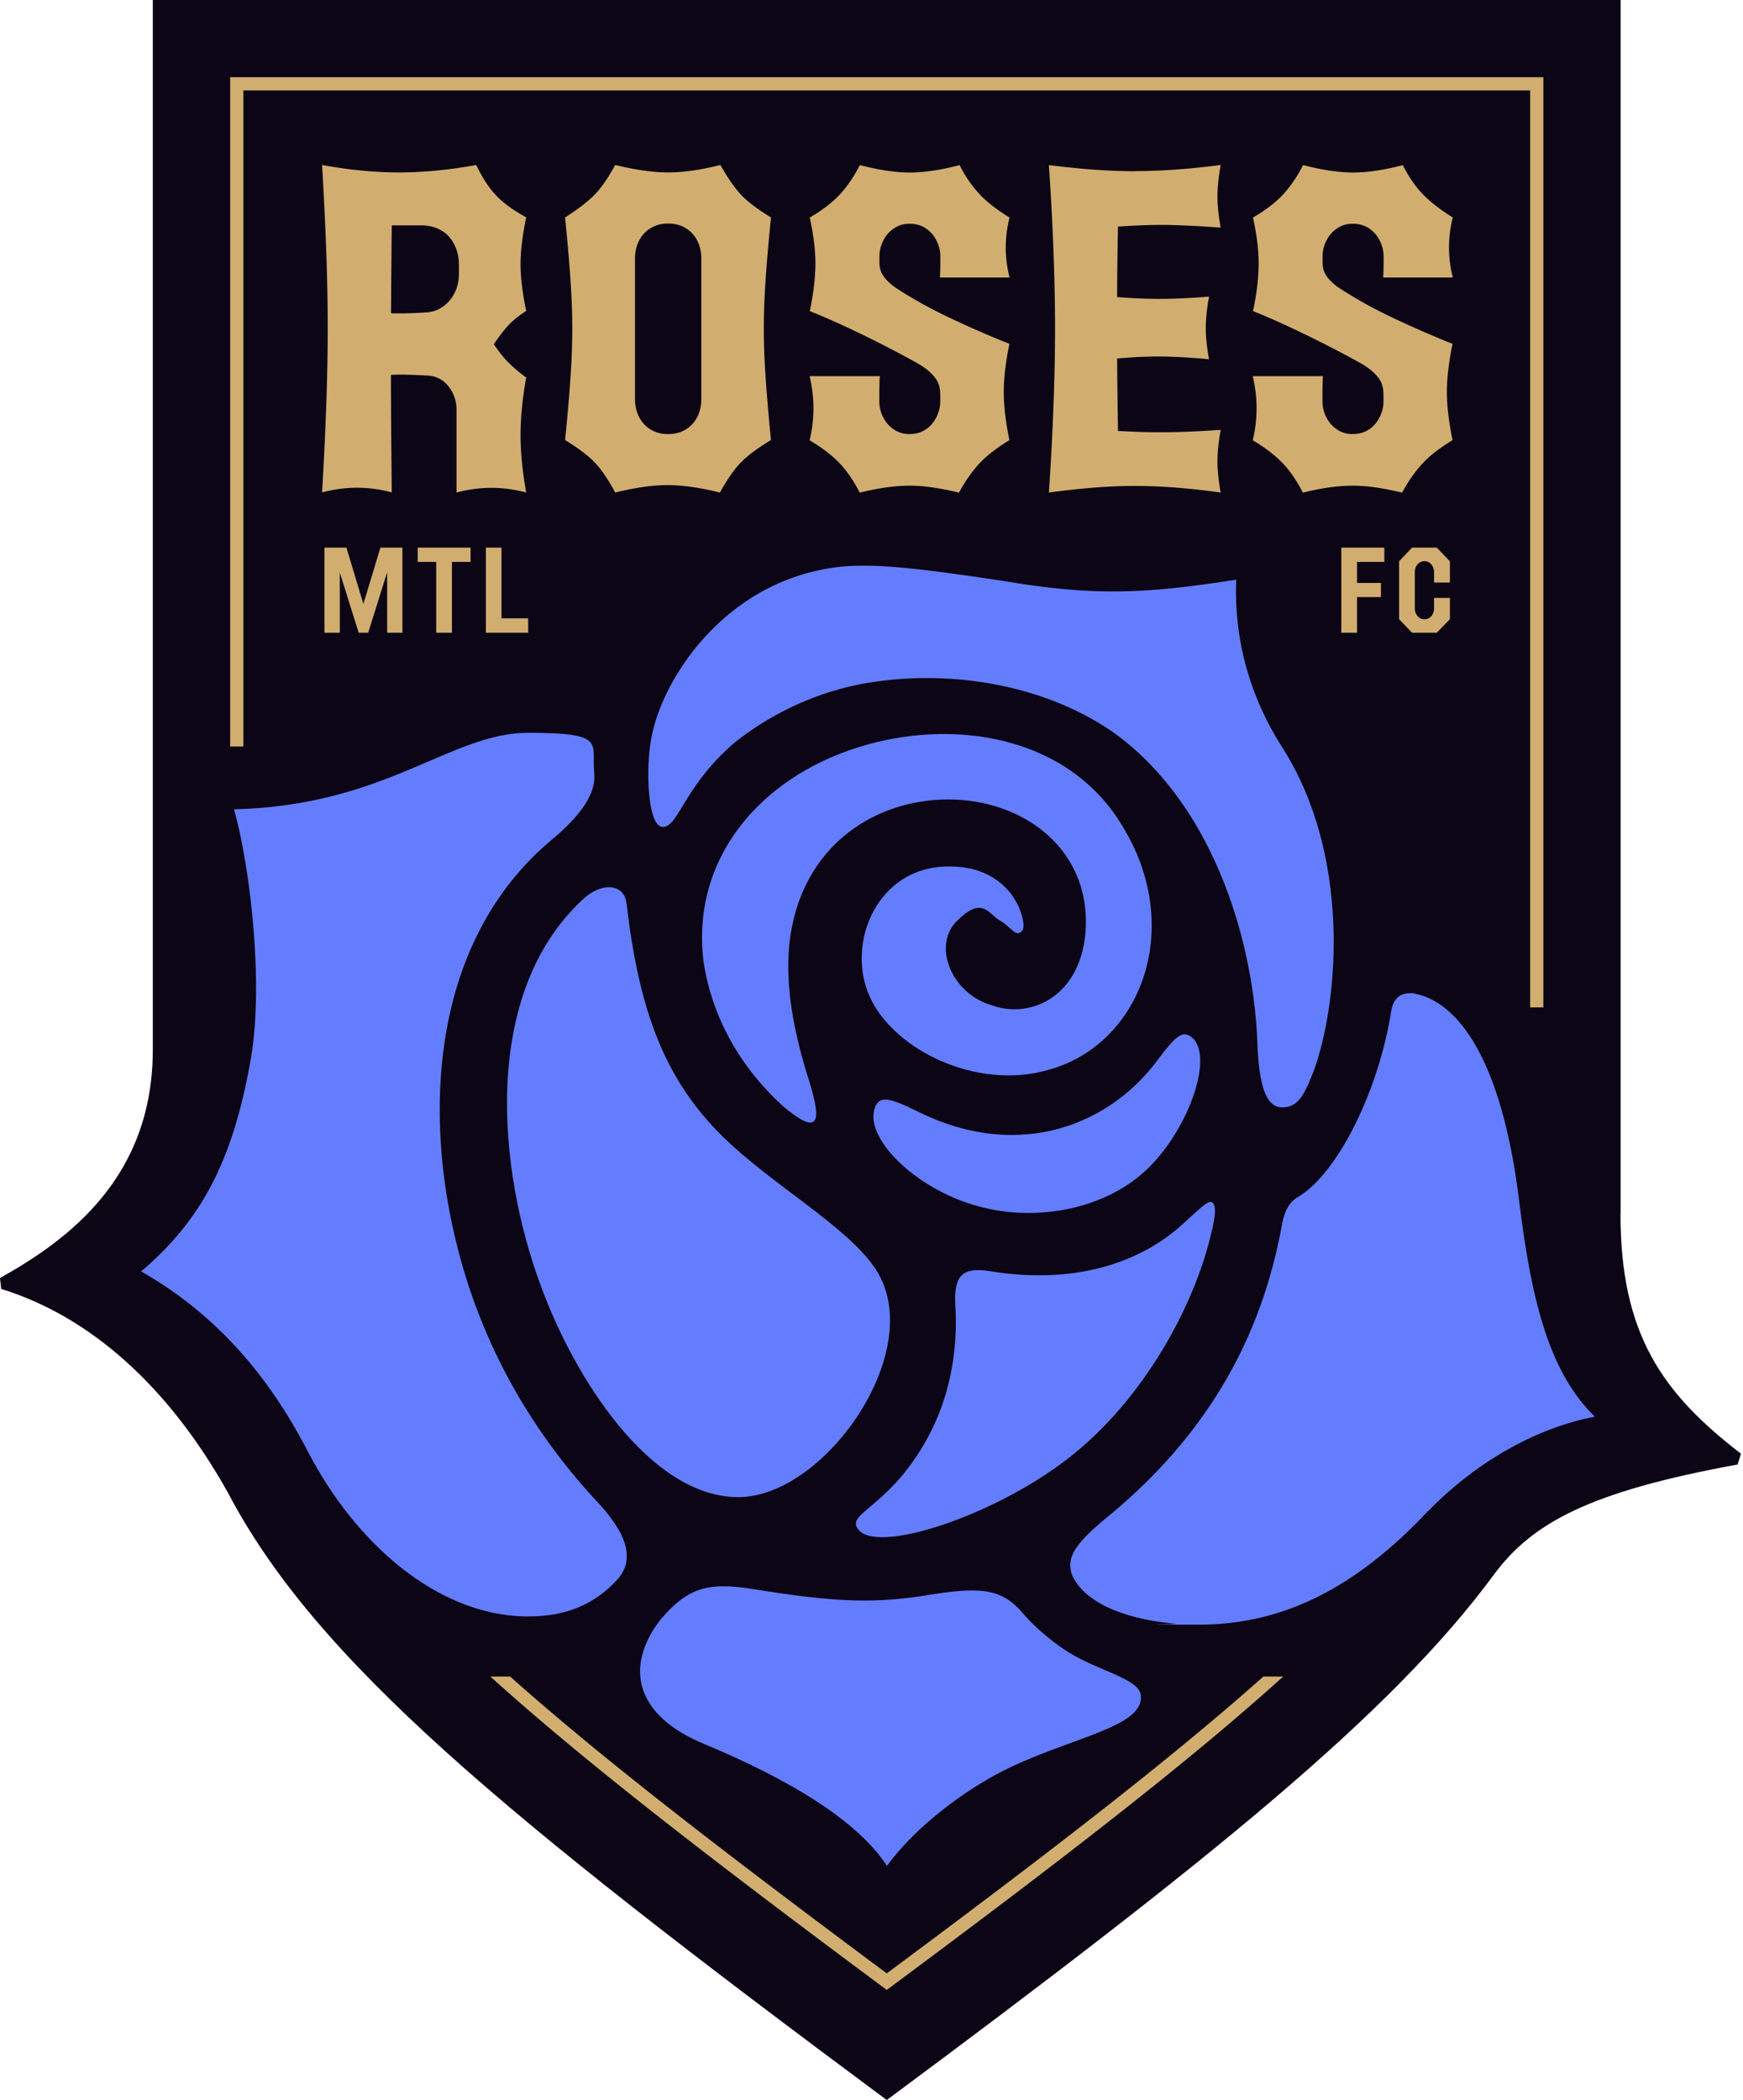
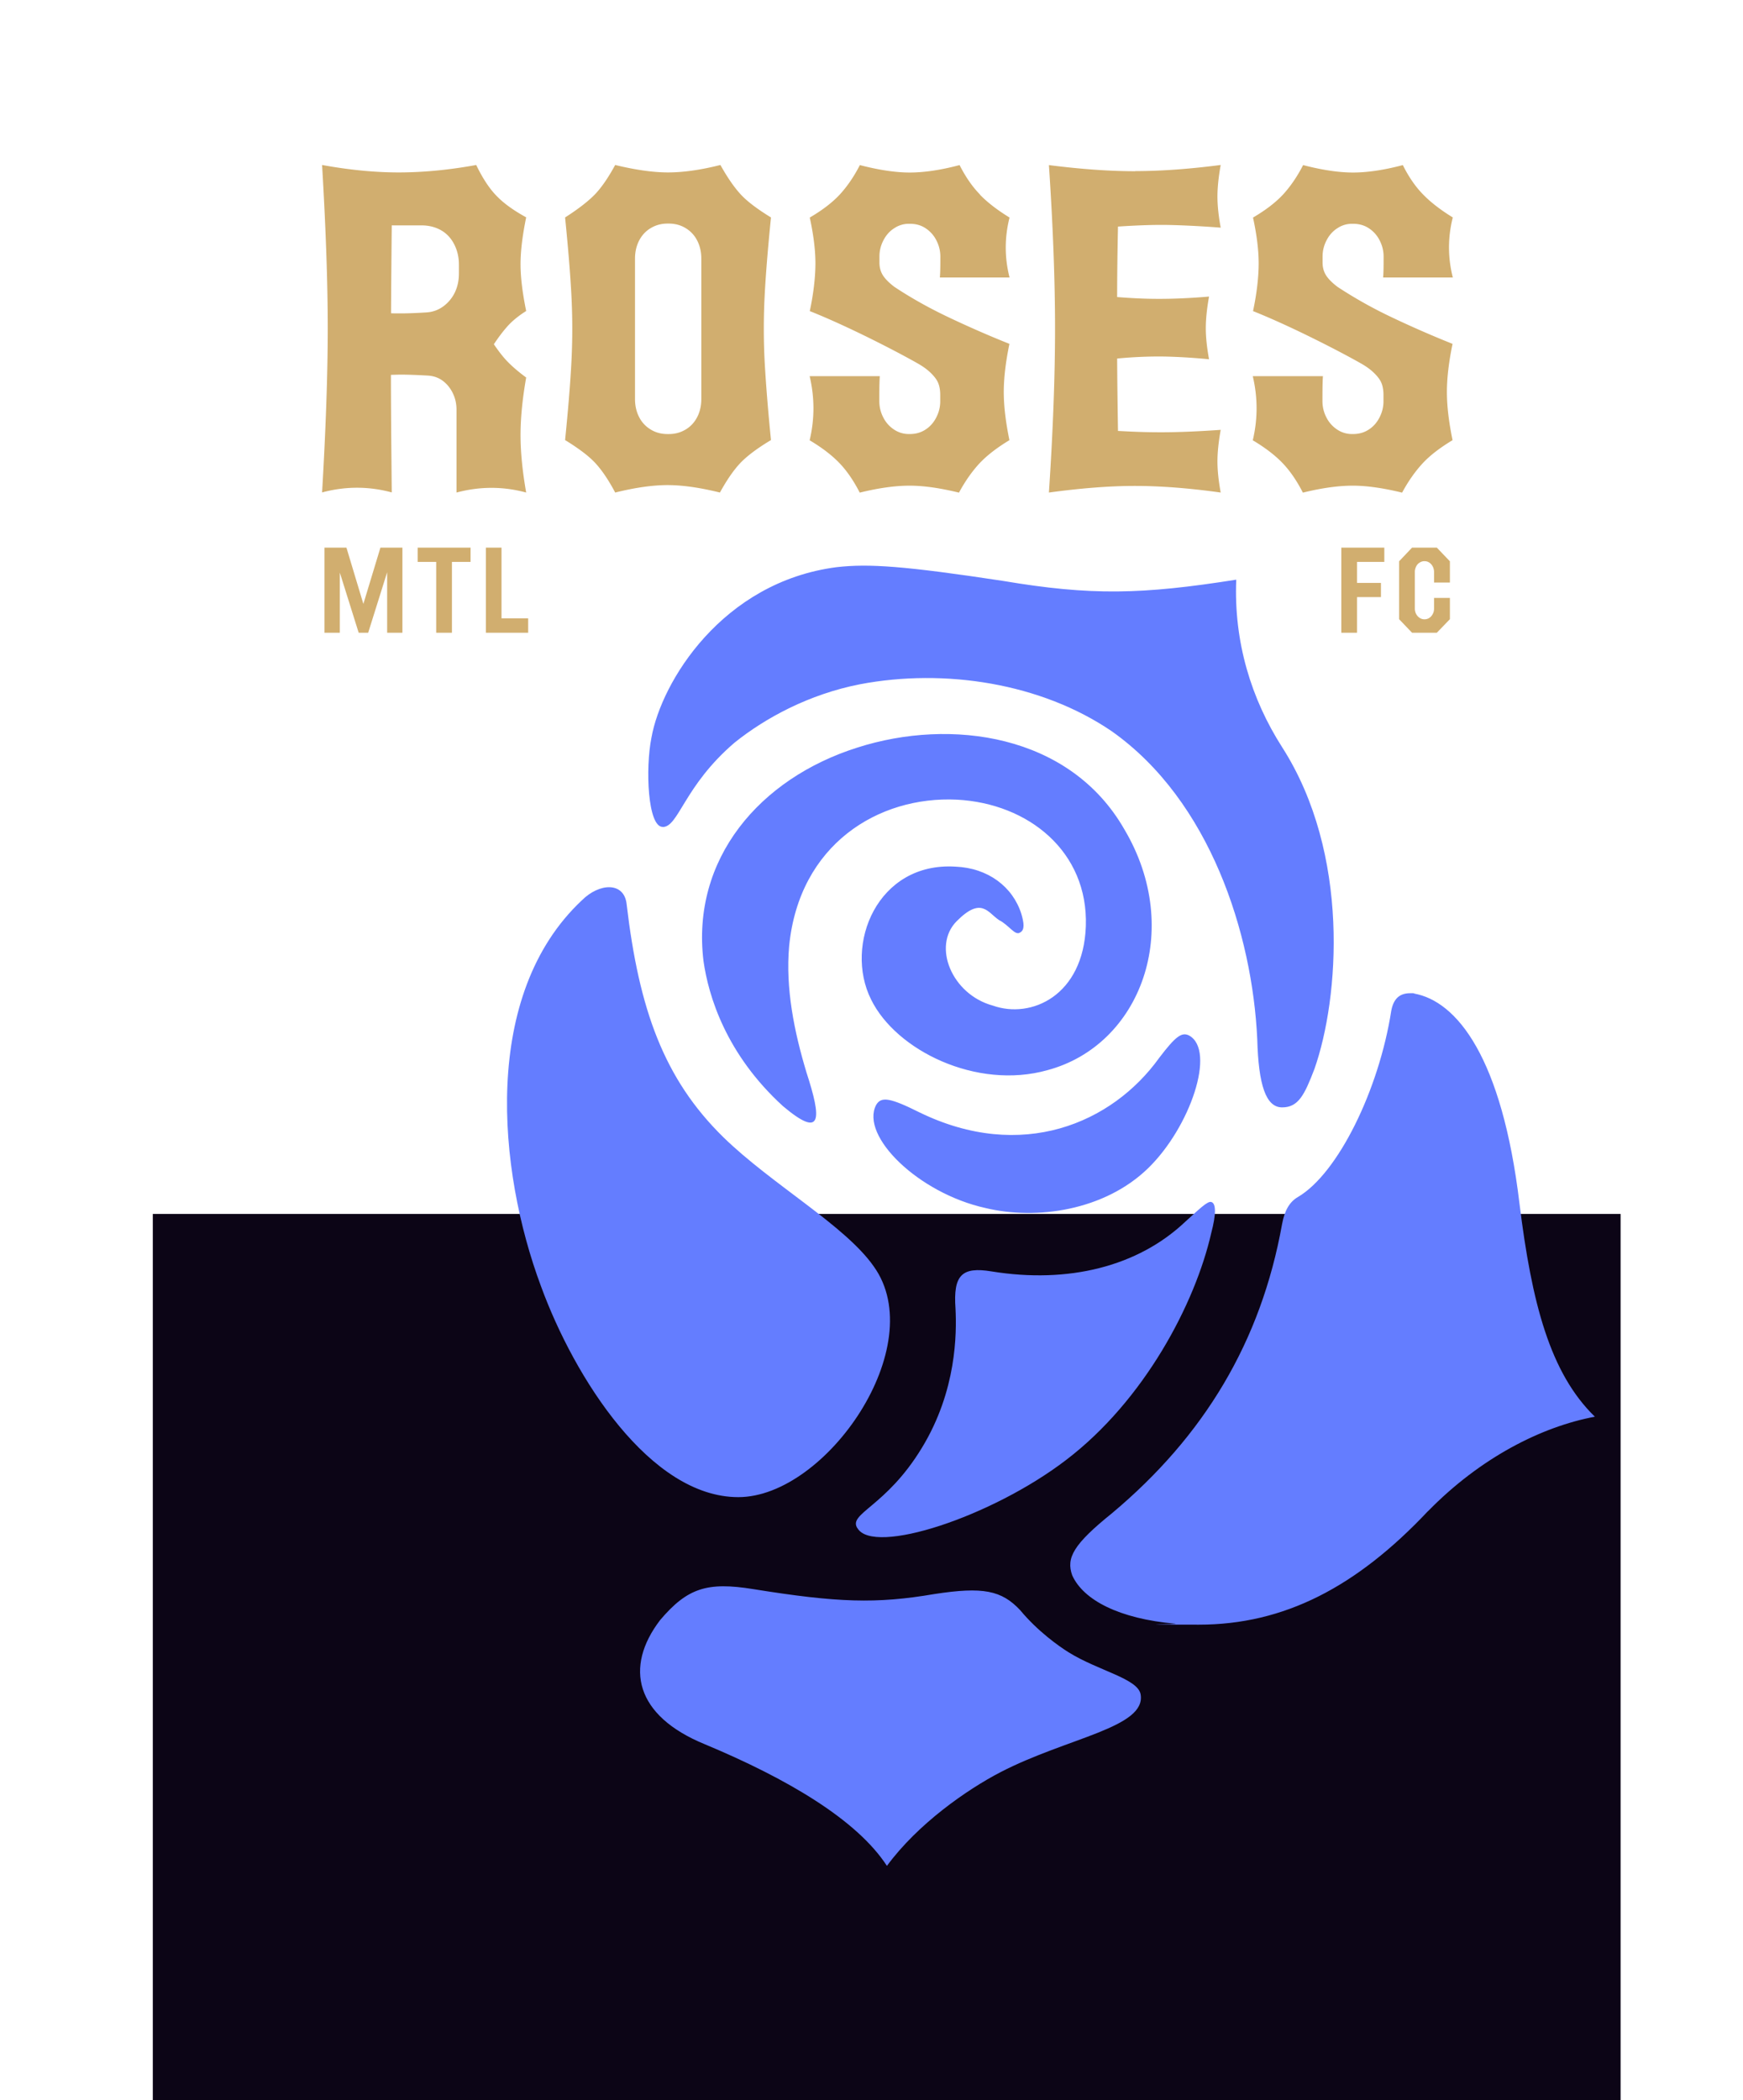
<svg xmlns="http://www.w3.org/2000/svg" width="415" height="500" fill="none">
-   <path fill="#0C0516" d="M385.858 289.023V0H36.381v249.885c0 30.16-19.65 45.055-36.381 54.404.143 1.258.143 1.371.286 2.601 21.25 6.545 39.927 23.328 53.97 48.484 20.85 39.708 65.01 76.416 156.878 144.626 76.764-56.976 120.21-91.995 144.579-125.129 9.152-12.321 22.766-19.753 58.001-26.186l.802-2.574c-18.819-14.464-28.687-28.558-28.687-57.117l.029.029Z" />
+   <path fill="#0C0516" d="M385.858 289.023H36.381v249.885c0 30.16-19.65 45.055-36.381 54.404.143 1.258.143 1.371.286 2.601 21.25 6.545 39.927 23.328 53.97 48.484 20.85 39.708 65.01 76.416 156.878 144.626 76.764-56.976 120.21-91.995 144.579-125.129 9.152-12.321 22.766-19.753 58.001-26.186l.802-2.574c-18.819-14.464-28.687-28.558-28.687-57.117l.029.029Z" />
  <path fill="#D1AE6F" d="M319.359 150.652h3.747v-8.491h5.692v-3.373h-5.692v-5.003h6.494v-3.402h-10.241v20.269ZM336.206 130.383l-3.089 3.259v13.779l3.089 3.231h5.892l3.118-3.231v-5.06h-3.776v2.544c0 .458-.086.887-.315 1.287-.2.4-.487.715-.801.915a1.999 1.999 0 0 1-1.144.343h-.056c-.402 0-.773-.115-1.116-.343a2.547 2.547 0 0 1-.83-.915 2.85 2.85 0 0 1-.314-1.287v-8.747c0-.458.114-.887.314-1.287.2-.4.486-.714.83-.915a1.975 1.975 0 0 1 1.116-.343h.056c.429 0 .802.115 1.144.343.343.229.601.543.801.915.2.372.315.829.315 1.287v2.544h3.776v-5.06l-3.118-3.259h-5.892ZM86.517 143.791l-4.033-13.408H77.25v20.269h3.66v-14.323l4.491 14.323h2.26l4.519-14.409v14.409h3.632v-20.269h-5.234l-4.061 13.408ZM99.453 133.785h4.405v16.867h3.746v-16.867h4.434v-3.402H99.453v3.402ZM119.406 130.383h-3.718v20.269h10.068v-3.431h-6.35v-16.838ZM93.276 117.269c-.114-11.321-.2-20.67-.2-28.016.915-.029 1.745-.057 2.488-.057 1.602 0 3.804.085 6.321.228 1.344.086 2.517.486 3.518 1.23 1.001.743 1.802 1.715 2.403 2.944.6 1.23.886 2.544.886 3.945v19.726c5.577-1.487 11.098-1.487 16.588 0-.885-5.06-1.343-9.606-1.343-13.694 0-4.088.458-8.633 1.343-13.693-1.716-1.258-3.117-2.459-4.232-3.574-1.116-1.115-2.26-2.573-3.461-4.345 1.172-1.773 2.316-3.26 3.403-4.46 1.087-1.172 2.518-2.344 4.29-3.459-.885-4.317-1.343-8.033-1.343-11.15 0-3.115.458-6.832 1.343-11.148-2.974-1.63-5.319-3.317-7.006-5.06-1.717-1.744-3.347-4.203-4.891-7.405-6.55 1.201-12.785 1.773-18.477 1.773-5.691 0-11.755-.6-18.219-1.773.887 15.009 1.345 27.96 1.345 38.88 0 10.92-.458 23.956-1.344 39.079 5.577-1.486 11.097-1.486 16.588 0v.029Zm-.028-63.608h7.093c1.773 0 3.346.4 4.69 1.172 1.344.772 2.374 1.887 3.118 3.345.743 1.458 1.115 3.059 1.115 4.831v2.116c0 1.715-.343 3.23-1.001 4.574a8.864 8.864 0 0 1-2.774 3.287c-1.201.858-2.517 1.315-4.004 1.401-2.231.143-4.32.229-6.007.229-1.687 0-1.515 0-2.374-.029.03-5.86.086-12.836.172-20.898l-.028-.028ZM183.569 51.774c-3.261-2.001-5.691-3.83-7.237-5.517-1.543-1.687-3.145-4.002-4.804-6.976-4.749 1.201-8.925 1.773-12.47 1.773-3.547 0-7.751-.6-12.585-1.773-1.573 2.888-3.118 5.175-4.691 6.861-1.572 1.658-3.975 3.545-7.235 5.632.743 7.433 1.258 13.694 1.516 18.811.256 5.117.256 10.234 0 15.38-.258 5.117-.773 11.407-1.516 18.811 3.26 2.001 5.69 3.831 7.235 5.517 1.546 1.687 3.118 4.003 4.691 6.976 4.748-1.172 8.924-1.773 12.471-1.773 3.546 0 7.721.601 12.469 1.773 1.631-2.973 3.232-5.289 4.805-6.976 1.574-1.658 4.005-3.516 7.351-5.517-.745-7.433-1.23-13.694-1.516-18.81a152.905 152.905 0 0 1 0-15.381c.257-5.146.771-11.407 1.516-18.81ZM166.981 95c0 1.63-.344 3.087-1.002 4.345-.658 1.258-1.601 2.259-2.774 2.945-1.202.715-2.518 1.057-4.005 1.057h-.229c-1.487 0-2.831-.342-4.003-1.057a7.246 7.246 0 0 1-2.774-2.945c-.658-1.258-1.002-2.716-1.002-4.345v-33.42c0-1.629.344-3.087 1.002-4.345.658-1.257 1.601-2.258 2.774-2.944 1.201-.715 2.516-1.058 4.003-1.058h.229c1.487 0 2.832.343 4.005 1.058a7.242 7.242 0 0 1 2.774 2.944c.658 1.258 1.002 2.716 1.002 4.346v33.419ZM233.33 46.309c-1.829-1.858-3.432-4.203-4.861-7.004-4.52 1.2-8.496 1.772-11.87 1.772-3.376 0-7.351-.6-11.869-1.772-1.402 2.744-3.003 5.06-4.749 6.975-1.745 1.887-4.146 3.745-7.179 5.517.888 4.089 1.346 7.72 1.346 10.921 0 3.202-.458 7.261-1.346 11.35 9.439 3.744 21.652 10.12 25.999 12.635.972.572 1.916 1.23 2.718 2.001.629.6 1.114 1.172 1.458 1.716.601.914.887 2.144.887 3.63v1.515c0 1.344-.315 2.602-.944 3.831s-1.487 2.201-2.574 2.888c-1.087.714-2.318 1.057-3.718 1.057h-.229a6.269 6.269 0 0 1-3.518-1.057 7.421 7.421 0 0 1-2.574-2.888 8.326 8.326 0 0 1-.945-3.83c0-2.46 0-4.46.115-6.004h-16.704c1.202 5.117 1.202 10.206 0 15.266 2.976 1.772 5.349 3.602 7.123 5.46 1.773 1.858 3.374 4.202 4.805 7.004 4.519-1.115 8.495-1.658 11.869-1.658 3.374 0 7.294.572 11.755 1.658 1.487-2.744 3.118-5.06 4.89-6.975 1.775-1.887 4.149-3.717 7.123-5.518-.887-4.317-1.345-8.119-1.345-11.464 0-3.344.458-7.175 1.345-11.463a251.156 251.156 0 0 1-14.758-6.461c-4.49-2.144-8.724-4.517-12.642-7.118-1.344-1.03-2.26-1.973-2.774-2.83-.515-.858-.773-1.83-.773-2.945V61.06c0-1.344.315-2.63.944-3.83.629-1.23 1.487-2.202 2.574-2.888a6.201 6.201 0 0 1 3.518-1.058h.229c1.401 0 2.659.343 3.717 1.058a7.409 7.409 0 0 1 2.575 2.887c.63 1.23.945 2.516.945 3.831 0 2.001 0 3.688-.115 5.003h16.589c-1.202-4.746-1.202-9.491 0-14.266-2.889-1.772-5.263-3.601-7.065-5.46h.028v-.028ZM270.307 40.768c-6.065 0-12.9-.486-20.565-1.458.973 14.551 1.458 27.501 1.458 38.88 0 11.377-.485 24.385-1.458 39.079 7.579-1.029 14.386-1.573 20.45-1.573 6.063 0 12.871.515 20.45 1.573-.516-2.83-.772-5.289-.772-7.405 0-2.115.256-4.631.772-7.518-5.348.372-10.039.572-14.101.572-4.062 0-6.521-.115-10.354-.315-.085-5.746-.171-11.492-.2-17.238 3.576-.343 6.894-.486 9.954-.486 3.059 0 7.551.228 11.927.657-.516-2.83-.773-5.288-.773-7.404 0-2.115.257-4.631.773-7.519-4.376.372-8.324.544-11.813.544-3.489 0-6.377-.143-10.068-.43 0-5.602.086-11.177.2-16.78 3.891-.258 7.379-.4 10.412-.4 3.032 0 8.608.228 14.043.657-.516-2.83-.772-5.289-.772-7.404 0-2.116.256-4.631.772-7.519-7.493.972-14.272 1.458-20.335 1.458v.029ZM345.902 66.034c-1.201-4.745-1.201-9.49 0-14.265-2.888-1.773-5.263-3.602-7.064-5.46-1.831-1.858-3.433-4.203-4.834-7.004-4.518 1.2-8.494 1.772-11.87 1.772-3.374 0-7.35-.6-11.869-1.772-1.402 2.744-3.003 5.06-4.747 6.975-1.745 1.887-4.148 3.745-7.179 5.517.886 4.089 1.344 7.72 1.344 10.921 0 3.202-.458 7.261-1.344 11.35 9.41 3.744 21.65 10.12 25.999 12.635.972.572 1.916 1.23 2.716 2.001.63.6 1.116 1.172 1.459 1.716.6.914.886 2.144.886 3.63v1.515c0 1.344-.315 2.602-.944 3.831s-1.487 2.201-2.574 2.888c-1.085.714-2.316 1.057-3.747 1.057h-.227a6.272 6.272 0 0 1-3.519-1.057 7.437 7.437 0 0 1-2.574-2.888 8.325 8.325 0 0 1-.944-3.83c0-2.46 0-4.46.114-6.004h-16.703c1.202 5.117 1.202 10.206 0 15.266 2.976 1.772 5.349 3.602 7.123 5.46 1.772 1.858 3.374 4.202 4.805 7.004 4.519-1.115 8.493-1.658 11.869-1.658 3.374 0 7.294.572 11.755 1.658 1.487-2.744 3.118-5.06 4.89-6.975 1.774-1.916 4.149-3.717 7.123-5.518-.887-4.317-1.345-8.119-1.345-11.464 0-3.344.458-7.175 1.345-11.463a250.863 250.863 0 0 1-14.758-6.461 105.556 105.556 0 0 1-12.642-7.118c-1.345-1.03-2.26-1.973-2.774-2.83-.515-.858-.773-1.83-.773-2.945V61.06c0-1.344.315-2.63.944-3.83.629-1.23 1.487-2.202 2.574-2.888a6.198 6.198 0 0 1 3.517-1.058h.229c1.402 0 2.66.343 3.747 1.058a7.414 7.414 0 0 1 2.574 2.887c.63 1.23.944 2.516.944 3.831 0 2.001 0 3.688-.115 5.003h16.618-.029v-.029Z" />
-   <path fill="#D1AE6F" d="M57.943 21.527h306.375v218.325h3.147V18.382H54.797v159.35h3.146V21.528ZM292.876 406.09c-18.734 16.038-42.472 34.592-81.742 63.751-39.242-29.188-63.037-47.713-81.742-63.751a422.913 422.913 0 0 1-7.922-6.918h-4.72c22.508 20.355 53.055 43.911 94.384 74.614 41.328-30.675 71.874-54.259 94.384-74.614h-4.719a552.26 552.26 0 0 1-7.923 6.918Z" />
  <path fill="#647DFF" d="M237.856 219.063c2.374 1.173 3.832 3.831 5.034 2.945 1.172-.6.887-2.372.285-4.432-2.058-6.489-7.979-10.919-15.672-11.234-18.62-1.172-26.6 18.61-20.107 31.618 5.919 12.121 25.111 21.584 41.986 16.839 22.166-5.918 32.52-33.391 18.333-57.32-13.012-22.755-41.385-26.585-63.551-19.497-23.368 7.376-39.613 26.588-36.666 50.83 1.172 8.262 5.319 22.156 18.934 34.562 9.466 7.976 9.151 2.946 5.604-7.975-2.945-9.749-5.034-20.097-4.146-30.133 2.374-24.242 21.279-35.763 39.898-34.875 17.132.885 31.347 12.406 30.747 30.13-.602 16.553-13.013 22.157-22.166 18.897-9.754-2.658-14.473-14.179-8.581-20.097 5.892-5.918 7.379-2.058 10.039-.287h.029v.029ZM204.164 363.86c3.832 6.49 31.919-2.658 49.651-16.237 18.62-14.179 30.747-37.221 34.579-54.06 1.173-4.431 1.173-7.09 0-7.376-.887-.285-2.946 1.773-6.206 4.718-11.24 10.634-27.8 14.779-46.105 11.807-7.093-1.173-9.153.885-8.58 8.861.285 5.918.285 19.497-7.981 33.105-8.579 14.18-17.732 15.666-15.358 19.211v-.029Zm-46.391-166.952c3.833 0 5.034-9.748 17.131-20.098 7.381-5.916 17.734-11.519 29.86-13.894 20.108-3.83 43.159-.285 60.006 11.236 23.366 16.553 33.405 48.171 34.578 73.271.287 10.919 2.059 16.237 5.921 16.237 3.861 0 5.319-2.944 7.693-9.148 5.921-16.838 8.581-51.2-7.693-76.615-7.379-11.521-11.526-25.1-10.926-39.88-22.452 3.545-34.579 3.831-55.571.286-23.368-3.545-31.919-4.145-39.613-3.259-27.2 3.545-41.673 27.272-44.047 40.566-1.487 7.376-.885 21.269 2.661 21.269v.029Zm76.85 90.708c12.128 2.946 28.373.602 38.726-9.461 10.041-9.75 16.247-28.074 9.754-31.619-1.773-.886-3.26.287-7.092 5.317-11.241 15.667-32.807 24.815-57.06 13.009-7.094-3.546-9.153-3.831-10.353-1.773-3.834 7.376 10.038 20.982 26.025 24.527Zm19.792 105.776c-2.372-1.487-7.379-5.032-11.525-10.035-4.433-4.716-8.867-5.604-20.392-3.831-13.9 2.373-23.054 2.058-43.16-1.171-10.926-1.773-15.673-.287-22.166 7.374-8.581 11.236-5.919 22.786 10.64 29.562 19.792 8.261 36.266 18.038 43.36 28.958 7.379-10.034 19.048-18.154 27.027-22.299 15.96-8.261 34.721-10.605 33.378-18.524-.629-3.774-10.039-5.603-17.162-10.034Zm-46.39-91.882c-6.806-9.748-24.253-19.497-35.781-30.731-14.185-13.893-20.106-30.447-23.051-55.547-.602-5.317-6.494-5.03-10.64-.885-23.939 22.44-20.107 64.121-9.754 91.881 7.981 21.869 26.028 50.229 46.992 50.229 20.965 0 45.82-36.05 32.234-54.947ZM340.062 359.719c-17.075 18.153-34.321 27.101-54.629 27.101-20.306 0-3.717-.085-5.604-.229-13.3-1.171-21.881-5.603-24.541-11.521-1.487-4.145.286-7.376 9.468-14.779 21.879-18.326 35.465-40.766 40.498-68.84.602-3.258 1.775-5.316 3.833-6.489 9.467-5.603 19.221-25.414 22.166-44.311.543-2.916 2.03-4.174 4.49-4.174 2.46 0 .544 0 .829.058 10.355 1.772 21.052 15.351 25.199 49.942 2.945 23.929 7.321 40.48 17.961 50.829-12.699 2.372-27.257 9.748-39.699 22.471v-.058h.029Z" />
-   <path fill="#647DFF" d="M147.098 375.964c-5.605 6.174-12.584 8.89-21.106 8.89h-1.345c-20.707-.6-39.899-17.324-51.196-38.994-5.978-11.492-17.361-30.417-39.842-43.138 14.187-12.121 21.88-26.102 26.142-50.829 3.06-17.754-.172-45.599-4.033-59.205 36.352-.887 51.453-18.211 70.072-18.211 18.62 0 15.074 2.372 15.674 9.462.6 4.717-2.946 10.034-10.038 15.952-28.659 23.928-31.033 65.008-22.167 98.4 5.606 21.268 16.246 41.081 32.205 58.49 7.979 8.262 9.754 14.465 5.607 19.21h.027v-.027Z" />
</svg>